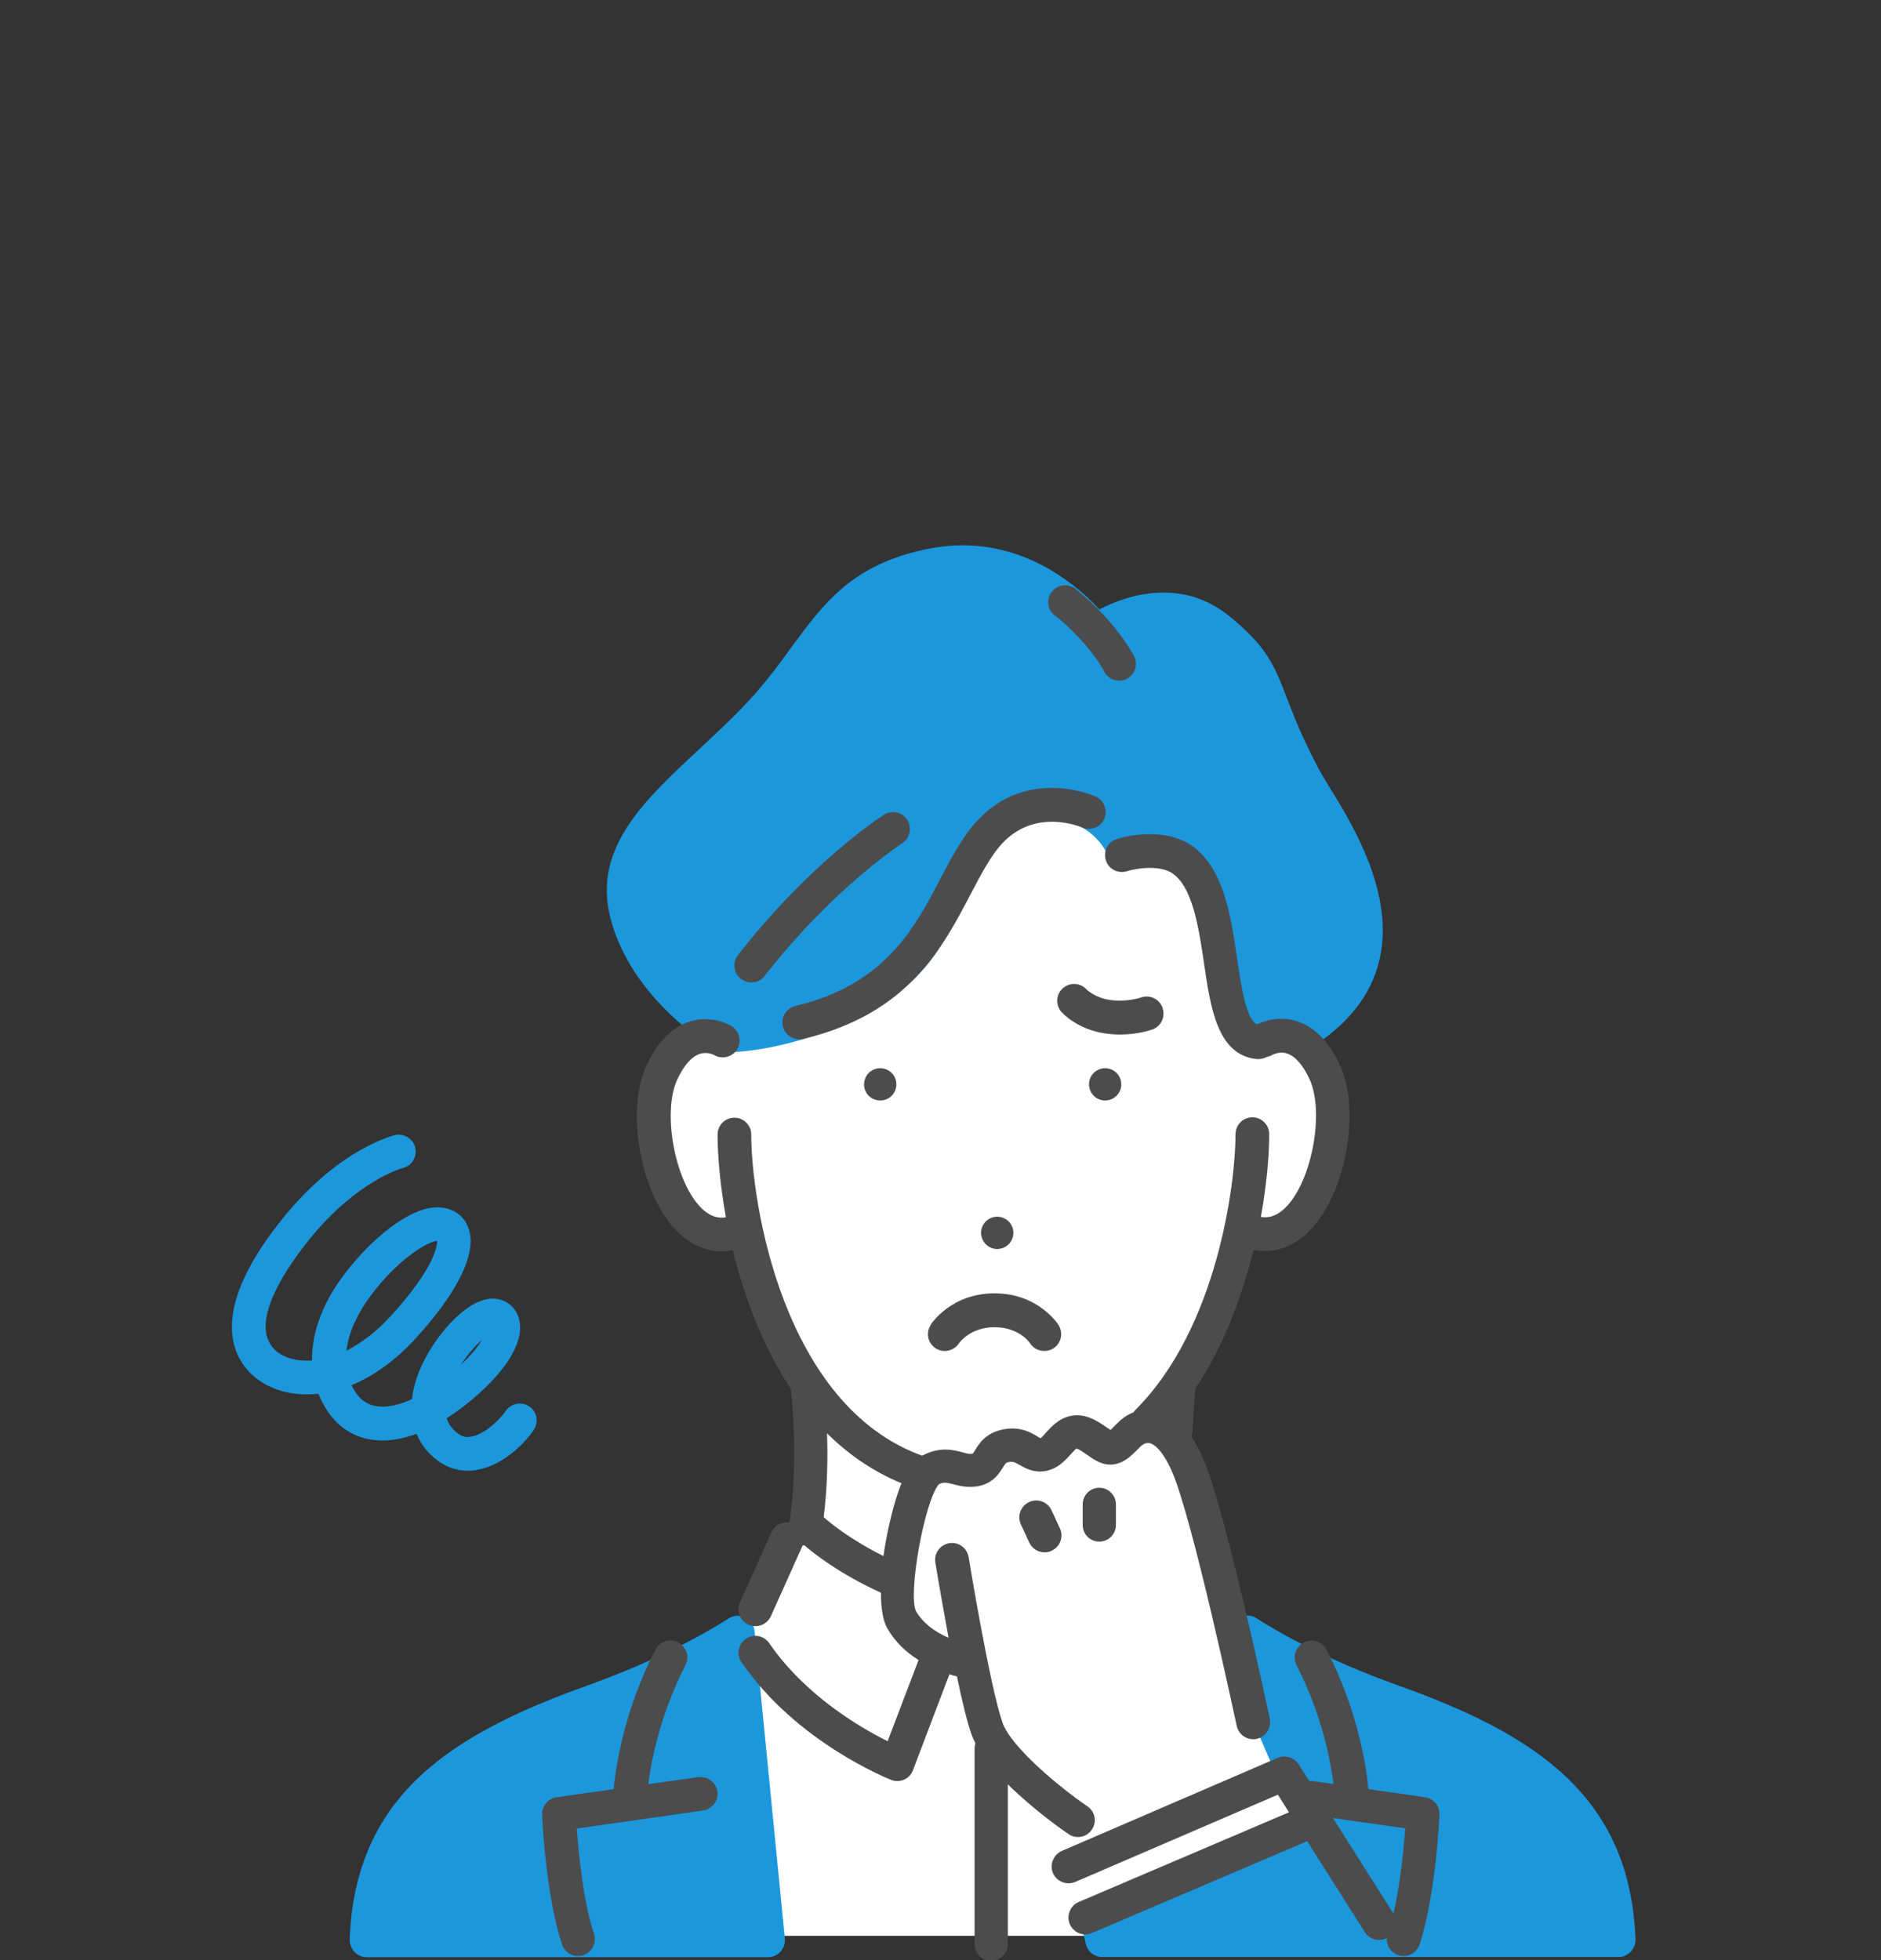
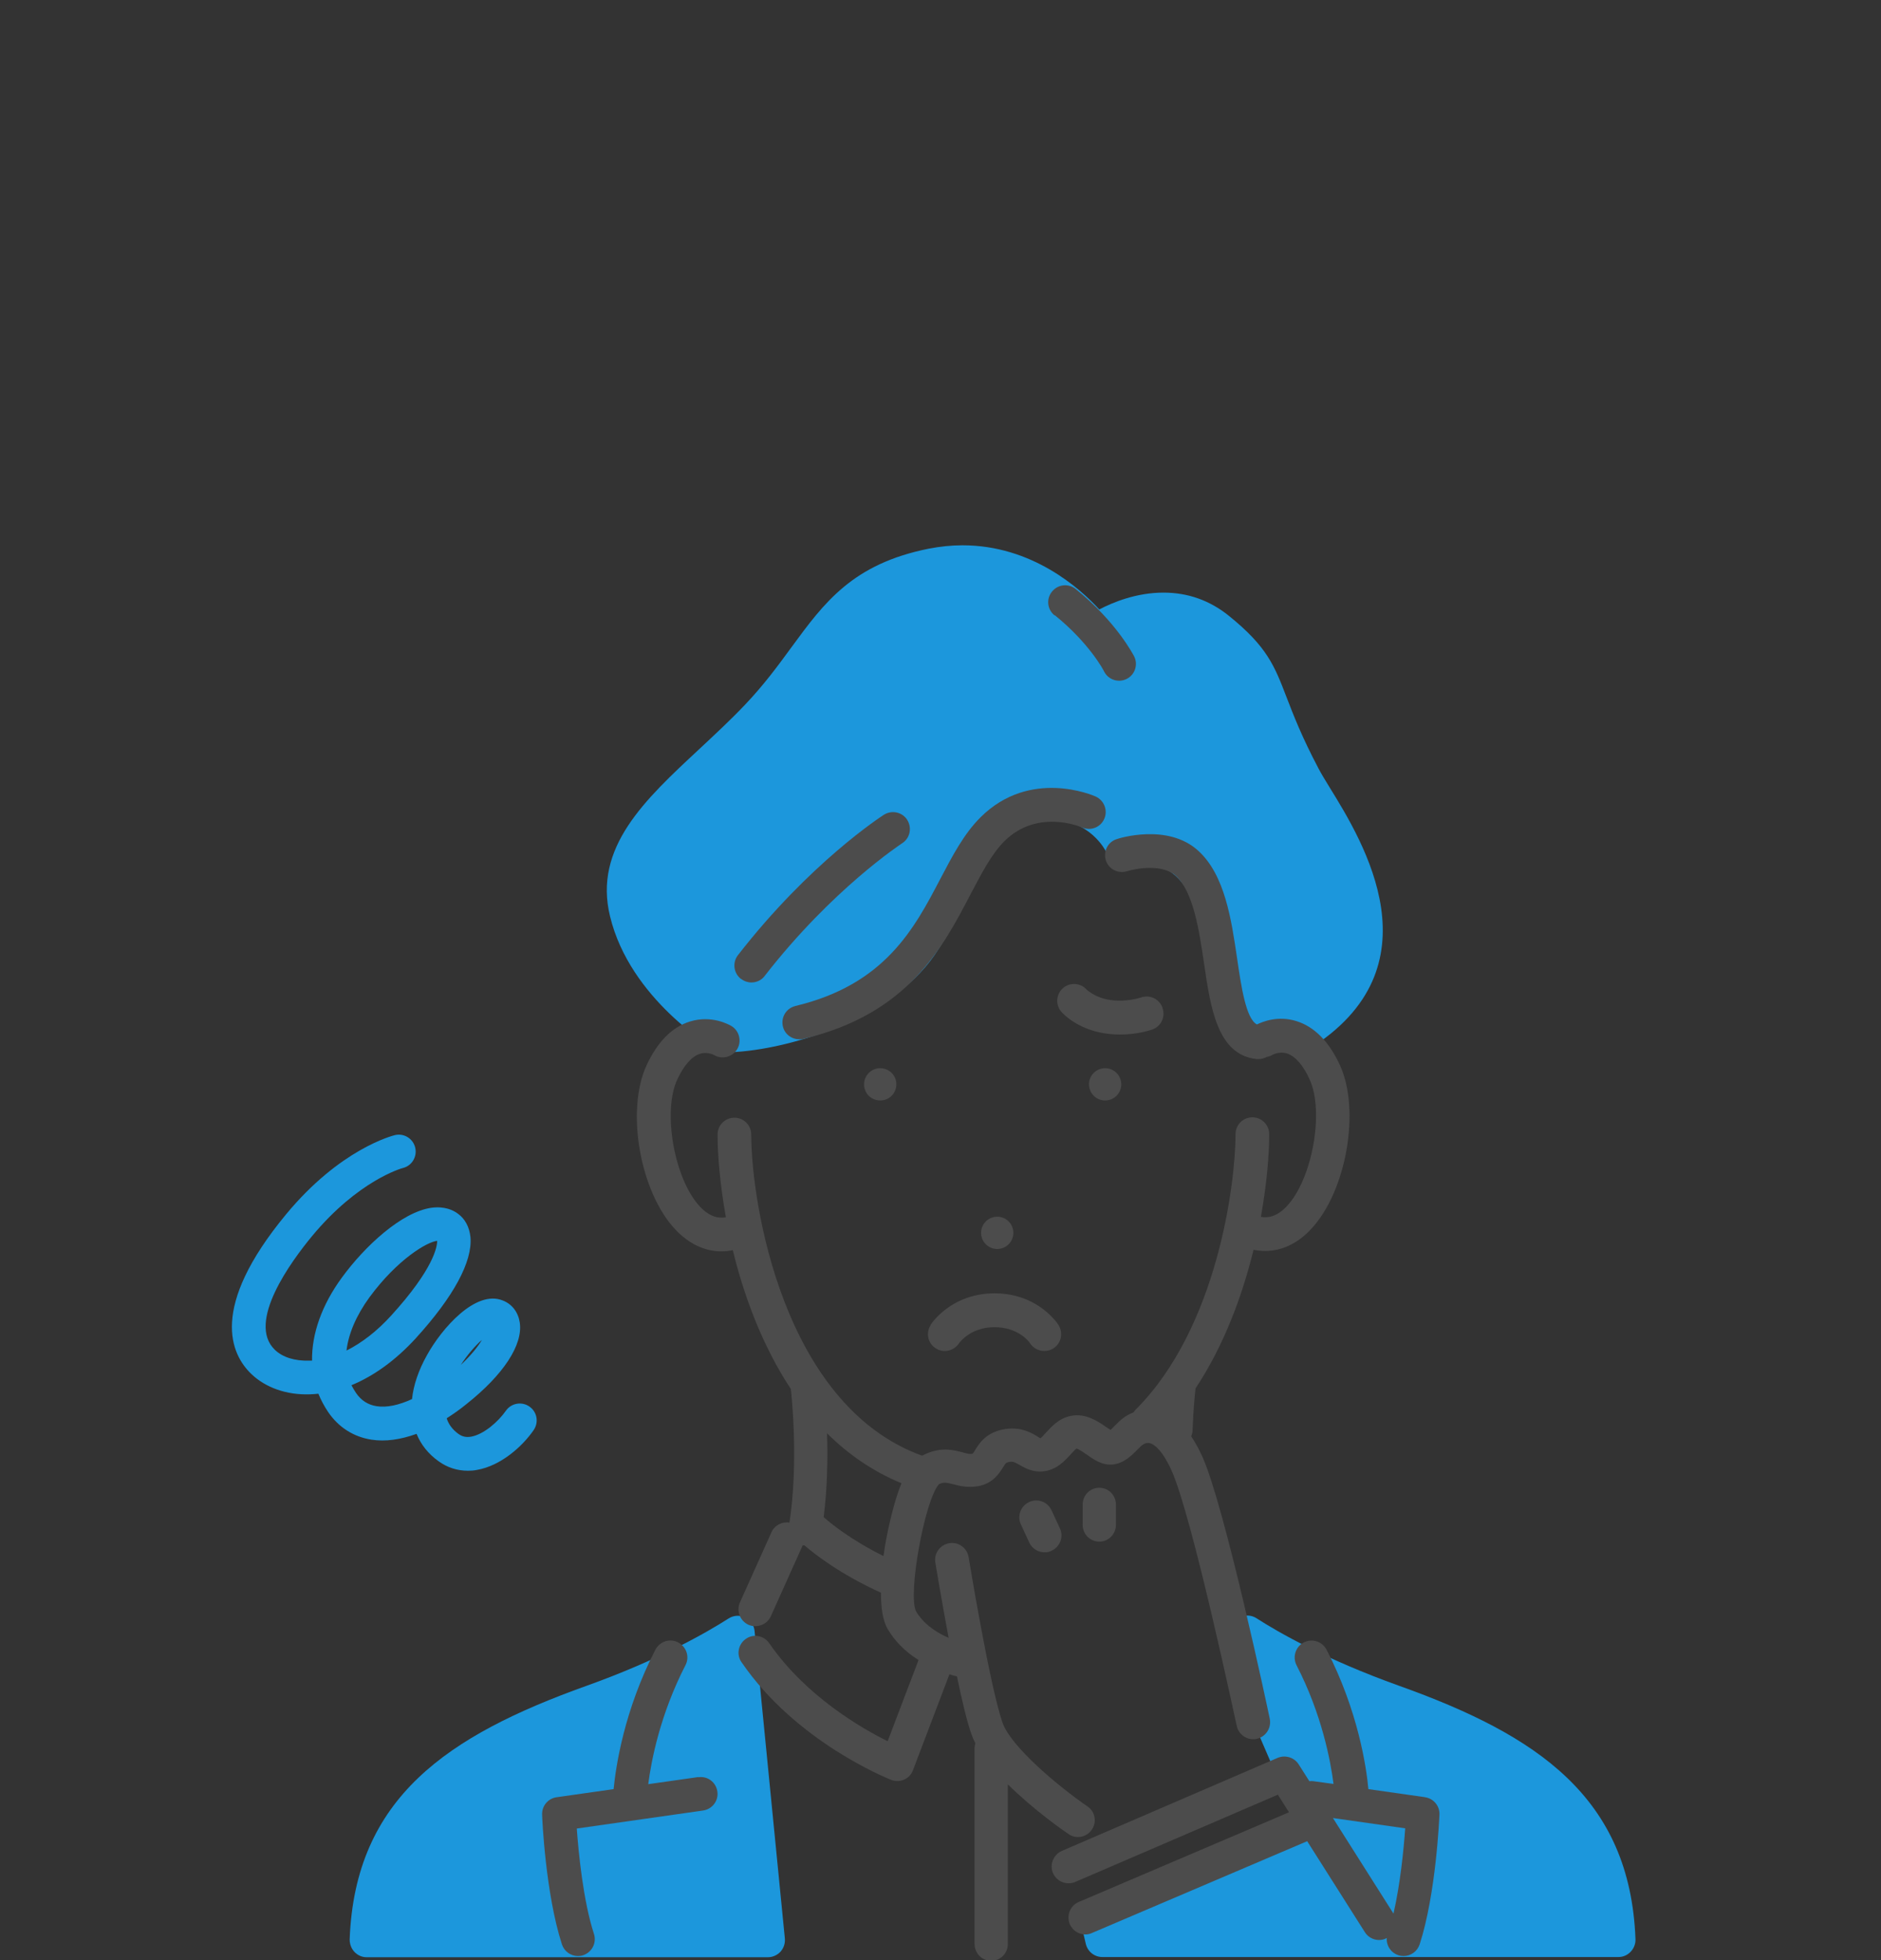
<svg xmlns="http://www.w3.org/2000/svg" id="data" width="95" height="99" viewBox="0 0 95 99">
  <rect x="0" y="0" width="95" height="99" fill="#333333" stroke="none" />
  <rect width="95" height="99" fill="none" />
  <g>
-     <path d="m63.51,82.75l5.47,15.02h-30.35l-1.37-15.34c4.46-4.63,3.67-12.37,3.67-12.37-2.3-2.94-3.24-7.77-3.24-7.77,0,0-4.26.65-4.7-4.46-.44-5.11,2.91-5.56,2.91-5.56,0,0,8.35-3.05,11.78-7.57,3.42-4.52,5.86-4.94,9.44-4.22,3.58.72,5.9,10.79,5.9,10.79.93.27,5.43,2.3,3.99,7.16-1.44,4.86-4.44,3.83-4.44,3.83-.58,3.93-3.07,7.69-3.07,7.69,0,0-.18,1.21-.21,2.92,0,0,1.81,2.99,2.97,9.57l1.24.31Z" fill="#fff" />
    <g>
      <path d="m24.34,67.67c-.33.29-.72.73-1.07,1.27.55-.52.88-.95,1.07-1.27Z" fill="none" />
      <path d="m19.74,66.45c2.16-2.38,2.33-3.49,2.33-3.78-.49.04-2,.92-3.42,2.85-.68.92-1.07,1.84-1.16,2.69.78-.39,1.55-.99,2.25-1.76Z" fill="none" />
      <path d="m70.66,85.14c-3.69-1.32-6.1-2.7-7.2-3.41-.25-.16-.55-.18-.82-.05-.26.12-.45.37-.48.66l-.17,1.27c-.02.15,0,.31.06.45l3.21,7.45-10.16,4.85c-.36.17-.55.58-.46.97l.2.85c.09.38.43.66.83.66h26.08c.23,0,.45-.1.61-.27.16-.17.25-.4.24-.63-.27-7.17-4.97-10.31-11.94-12.8Z" fill="#1c97dc" />
      <path d="m38.11,82.37c-.03-.29-.21-.55-.48-.68-.27-.13-.58-.11-.83.05-1.11.71-3.51,2.09-7.2,3.41-6.97,2.5-11.67,5.63-11.94,12.8,0,.23.08.46.24.63.16.17.38.27.61.27h20.28c.24,0,.47-.11.63-.28.16-.18.24-.42.22-.66l-1.53-15.53Z" fill="#1c97dc" />
      <path d="m55.86,43.01c.15.32.48.51.83.49,3.47-.26,4.03,2.49,4.4,6.13.35,3.51,2.03,3.81,2.36,3.83.02,0,.04,0,.06,0,.25,0,.48-.11.65-.3.16-.19.33-.27.54-.27.26,0,.48.12.48.12h0c.27.17.62.17.89,0,6.69-4.14,2.77-10.51,1.09-13.23-.24-.39-.44-.72-.57-.97-.85-1.61-1.27-2.71-1.61-3.59-.61-1.59-.98-2.56-2.93-4.13-.96-.77-2.06-1.16-3.29-1.16-1.35,0-2.54.48-3.24.85-.99-1.08-3.41-3.24-6.91-3.24-.56,0-1.13.06-1.7.17-3.85.77-5.28,2.72-6.93,4.97-.68.93-1.39,1.9-2.35,2.91-.74.78-1.54,1.52-2.31,2.24-2.75,2.56-5.36,4.97-4.51,8.45,1.01,4.18,5.19,6.65,5.37,6.75.13.08.29.11.43.12,2.91-.02,8.29-1.59,10.58-4.9.72-1.04,1.2-2.12,1.62-3.07.84-1.88,1.44-3.23,3.31-3.66.34-.08.67-.12.98-.12,1.94,0,2.73,1.55,2.76,1.61Z" fill="#1c97dc" />
      <path d="m21.04,72.42c.22.54.59,1.01,1.11,1.38.44.32.95.48,1.48.48.15,0,.3-.01.45-.04,1.23-.21,2.32-1.21,2.87-2.01.27-.39.18-.92-.21-1.19-.38-.27-.92-.18-1.19.21-.4.57-1.13,1.2-1.76,1.31-.25.04-.45,0-.65-.15-.3-.22-.49-.49-.58-.78.33-.21.66-.44.99-.71,1.88-1.49,2.87-3,2.7-4.13-.08-.52-.39-.93-.86-1.11-1.37-.55-3.08,1.41-3.83,2.77-.43.77-.68,1.52-.75,2.21-.67.31-1.28.44-1.79.36-.44-.07-.78-.29-1.04-.67-.09-.13-.16-.26-.23-.39,1.14-.47,2.24-1.27,3.24-2.36,1.93-2.12,2.88-3.89,2.77-5.12-.05-.5-.27-.92-.63-1.18-.25-.19-.69-.39-1.35-.3-1.5.22-3.35,1.93-4.51,3.52-1.02,1.39-1.53,2.85-1.51,4.2-.05,0-.1,0-.16,0-.71.02-1.33-.17-1.72-.55-1.44-1.39.83-4.47,1.88-5.74,2.34-2.82,4.54-3.43,4.59-3.44.45-.11.73-.57.62-1.03-.11-.46-.57-.74-1.03-.63-.11.03-2.76.69-5.5,4.01-3.9,4.72-2.77,7.07-1.75,8.05.73.7,1.79,1.07,2.96,1.03.14,0,.28-.02.43-.03.13.32.29.62.49.92.53.78,1.29,1.26,2.19,1.4.7.11,1.46,0,2.27-.29Zm3.3-4.75c-.19.32-.52.75-1.07,1.27.35-.54.74-.98,1.07-1.27Zm-5.68-2.15c1.42-1.93,2.93-2.81,3.42-2.85,0,.29-.17,1.41-2.33,3.78-.7.77-1.47,1.37-2.25,1.76.1-.85.49-1.77,1.16-2.69Z" fill="#1c97dc" />
    </g>
    <g>
      <path d="m45.53,74.91c-1.46-.6-2.7-1.47-3.76-2.52.04,1.22.02,2.74-.17,4.23.25.23,1.25,1.09,3.02,1.97.15-1.02.37-1.97.52-2.51.13-.47.26-.85.39-1.17Z" fill="none" />
      <path d="m70.38,96.66c.35-1.54.52-3.32.59-4.3l-3.65-.52,3.06,4.83Z" fill="none" />
      <path d="m55.69,53.96c-.45.07-.75.49-.68.93.07.45.49.75.93.68.45-.07.75-.49.68-.93-.07-.45-.49-.75-.93-.68Z" fill="#4c4c4c" />
      <path d="m50.49,63.07c.45-.07.75-.49.68-.93-.07-.45-.49-.75-.93-.68-.45.07-.75.49-.68.93.07.45.49.75.93.68Z" fill="#4c4c4c" />
      <path d="m43.65,54.64c-.07.45.23.86.68.93.45.07.86-.23.93-.68.07-.45-.23-.86-.68-.93-.44-.07-.86.23-.93.68Z" fill="#4c4c4c" />
      <path d="m37.43,49.44c.16.12.34.18.52.18.25,0,.51-.11.67-.33,3.43-4.41,6.89-6.66,6.94-6.7.4-.25.51-.78.26-1.18-.25-.4-.78-.51-1.18-.26-.15.1-3.74,2.42-7.37,7.09-.29.37-.22.91.15,1.2Z" fill="#4c4c4c" />
      <path d="m40.17,50.81c-.46.11-.74.57-.63,1.03.09.39.44.65.83.65.07,0,.13,0,.2-.02,5.3-1.26,7.04-4.61,8.44-7.29.58-1.1,1.07-2.05,1.72-2.7,1.66-1.64,3.82-.73,3.92-.69.43.19.93,0,1.12-.43.19-.43,0-.93-.43-1.13-.13-.06-3.31-1.44-5.81,1.04-.84.83-1.42,1.94-2.04,3.12-1.31,2.5-2.79,5.34-7.33,6.42Z" fill="#4c4c4c" />
      <path d="m53.27,31.07c1.75,1.41,2.49,2.82,2.49,2.84.15.3.45.47.76.47.13,0,.26-.03.38-.09.42-.21.59-.72.38-1.14-.04-.07-.89-1.74-2.95-3.4-.37-.3-.9-.24-1.2.13-.3.37-.24.9.13,1.2Z" fill="#4c4c4c" />
      <path d="m35.27,89.75l-2.53.36c.15-1.18.6-3.52,1.88-6.01.22-.42.05-.93-.37-1.15-.42-.22-.93-.05-1.15.37-1.59,3.08-2,5.93-2.11,7.04l-2.88.41c-.43.06-.75.44-.73.88,0,.16.17,3.99,1,6.55.12.36.45.59.81.59.09,0,.18-.01.26-.04.45-.15.69-.63.55-1.07-.55-1.69-.78-4.11-.87-5.33l6.38-.91c.47-.07.79-.5.72-.96-.07-.47-.49-.79-.96-.72Z" fill="#4c4c4c" />
      <path d="m71.99,90.77l-2.88-.41c-.1-1.11-.52-3.95-2.11-7.04-.22-.42-.73-.58-1.15-.37-.42.22-.58.73-.37,1.15,1.28,2.48,1.72,4.83,1.87,6l-1.01-.14c-.07-.01-.14-.01-.21,0l-.54-.85c-.22-.35-.67-.49-1.06-.33l-10.9,4.7c-.43.19-.63.69-.45,1.12.19.43.69.63,1.12.45l10.24-4.41.56.89-10.62,4.53c-.43.18-.63.69-.45,1.12.14.32.45.52.78.52.11,0,.22-.02.33-.07l10.88-4.64,2.91,4.59c.16.26.44.4.72.4.13,0,.27-.03.39-.1-.03.38.21.75.59.87.09.03.18.04.26.04.36,0,.69-.23.81-.59.83-2.56.99-6.39,1-6.55.02-.44-.3-.82-.73-.88Zm-1.61,5.88l-3.06-4.83,3.65.52c-.07.99-.24,2.77-.59,4.3Z" fill="#4c4c4c" />
      <path d="m47,66.93c-.25.39-.14.91.25,1.16.39.26.91.15,1.18-.24.02-.03.57-.82,1.8-.82s1.78.78,1.79.81c.16.25.44.39.72.39.16,0,.32-.04.46-.13.4-.25.51-.78.26-1.18-.04-.07-1.04-1.6-3.23-1.6s-3.19,1.53-3.23,1.59Z" fill="#4c4c4c" />
      <path d="m58.71,50.89c-.16-.44-.64-.67-1.09-.51,0,0-.72.25-1.58.12-.76-.12-1.15-.52-1.16-.52-.31-.35-.85-.38-1.2-.07-.35.31-.38.85-.07,1.2.08.09.81.87,2.18,1.08.27.04.53.06.78.06.9,0,1.55-.23,1.64-.26.44-.16.66-.65.5-1.09Z" fill="#4c4c4c" />
      <path d="m53.96,92.63c.15.1.31.15.48.15.27,0,.54-.13.7-.37.27-.39.17-.92-.22-1.18-1.43-.98-3.86-3-4.29-4.23-.65-1.88-1.7-8.3-1.71-8.36-.08-.46-.51-.78-.98-.7-.46.08-.78.51-.7.98.02.14.31,1.87.67,3.8-.76-.33-1.31-.78-1.64-1.33-.44-.83.43-5.62,1.15-6.43.25-.12.39-.08.72,0,.33.09.74.19,1.26.1.75-.14,1.06-.64,1.25-.94.14-.23.16-.25.3-.28.2-.04.28,0,.53.14.28.16.7.41,1.29.32.63-.1,1.01-.53,1.3-.84.09-.1.23-.26.3-.3.13.03.39.22.54.32.3.21.62.43,1,.48.72.09,1.21-.42,1.54-.75.1-.1.19-.2.26-.24.04-.03.19-.13.37-.08.13.03.57.23,1.09,1.38,1.06,2.37,3.26,12.79,3.29,12.89.08.4.44.68.83.68.06,0,.12,0,.18-.02.46-.1.75-.55.66-1.01-.09-.44-2.27-10.7-3.4-13.23-.18-.4-.37-.74-.57-1.04.04-.09.07-.2.07-.31.04-1.11.13-1.92.15-2.11,1.44-2.17,2.36-4.68,2.93-7,.2.04.39.06.58.06.84,0,1.64-.37,2.32-1.1,1.79-1.9,2.51-6.01,1.46-8.29-.55-1.19-1.29-1.94-2.2-2.22-.93-.29-1.7.03-1.99.17-.56-.29-.8-1.97-1-3.33-.29-1.98-.62-4.22-1.96-5.44-1.54-1.41-4.02-.63-4.12-.59-.45.14-.69.62-.55,1.07.14.45.62.69,1.07.55.46-.14,1.78-.38,2.46.23.89.81,1.18,2.74,1.43,4.43.33,2.27.68,4.62,2.66,4.83.03,0,.06,0,.09,0,.15,0,.29-.04.42-.11.1-.02.2-.05.29-.11.01,0,.35-.19.74-.06.41.14.8.58,1.13,1.3.75,1.63.14,5.04-1.15,6.41-.51.54-.96.6-1.31.54.3-1.66.42-3.13.42-4.18,0-.47-.38-.85-.85-.85s-.85.38-.85.85c0,2.47-.91,9.78-5.04,13.91-.04.04-.08.09-.11.14-.23.09-.41.2-.51.28-.18.13-.33.29-.47.43-.05.05-.12.12-.18.18-.06-.04-.12-.08-.17-.11-.46-.32-1.08-.75-1.84-.6-.6.12-.97.54-1.25.84-.09.1-.22.25-.28.29-.04-.02-.12-.06-.17-.1-.33-.2-.89-.52-1.75-.34-.86.18-1.19.72-1.39,1.05-.04.06-.09.15-.12.17-.13.03-.27,0-.51-.07-.45-.12-1.13-.3-2,.15-.01,0-.03.01-.04.02-7.04-2.55-8.63-12.81-8.63-16.22,0-.47-.38-.85-.85-.85s-.85.38-.85.85c0,1.02.12,2.5.42,4.18-.35.06-.8,0-1.31-.54-1.29-1.37-1.9-4.78-1.15-6.41.33-.71.72-1.16,1.13-1.3.38-.13.71.04.74.06.4.23.92.1,1.16-.3.24-.4.11-.93-.29-1.17-.1-.06-.99-.57-2.09-.23-.91.28-1.65,1.03-2.2,2.22-1.05,2.28-.33,6.39,1.46,8.29.68.72,1.48,1.1,2.32,1.1.19,0,.39-.02.58-.06.56,2.31,1.49,4.83,2.93,7.01.05.42.39,3.77-.07,6.75-.37-.06-.75.13-.91.49l-1.59,3.54c-.19.43,0,.93.43,1.13.11.05.23.07.35.07.33,0,.64-.19.78-.5l1.59-3.54s.01-.03.02-.04c0,0,0,0,.01,0,.03,0,.06,0,.08,0,.52.45,1.8,1.45,3.86,2.39,0,.74.09,1.41.34,1.83.37.63.89,1.15,1.56,1.57l-1.56,4.1c-1.35-.67-4.15-2.29-5.98-4.95-.27-.39-.8-.49-1.18-.22-.39.27-.49.8-.22,1.18,2.76,4.03,7.36,5.86,7.55,5.94.1.04.21.06.31.06.12,0,.24-.02.35-.07.21-.09.37-.26.45-.48l1.84-4.84c.12.04.25.08.38.11.25,1.19.5,2.27.73,2.91.05.15.12.31.2.46-.02.08-.04.17-.04.26v9.88c0,.47.37.85.84.85s.84-.38.84-.85v-8.06c1.31,1.29,2.83,2.36,3.1,2.53Zm-12.36-16.01c.19-1.5.21-3.01.17-4.23,1.06,1.05,2.3,1.92,3.76,2.52-.13.32-.26.7-.39,1.17-.15.54-.38,1.49-.52,2.51-1.76-.88-2.77-1.74-3.02-1.97Z" fill="#4c4c4c" />
      <path d="m51.98,75.86c-.43.2-.62.7-.42,1.13l.42.91c.14.31.45.5.78.5.12,0,.24-.02.35-.08.43-.2.62-.7.42-1.13l-.42-.91c-.2-.43-.7-.62-1.13-.42Z" fill="#4c4c4c" />
      <path d="m54.68,75.99v1.02c0,.47.37.85.84.85s.84-.38.84-.85v-1.02c0-.47-.37-.85-.84-.85s-.84.38-.84.85Z" fill="#4c4c4c" />
    </g>
  </g>
</svg>